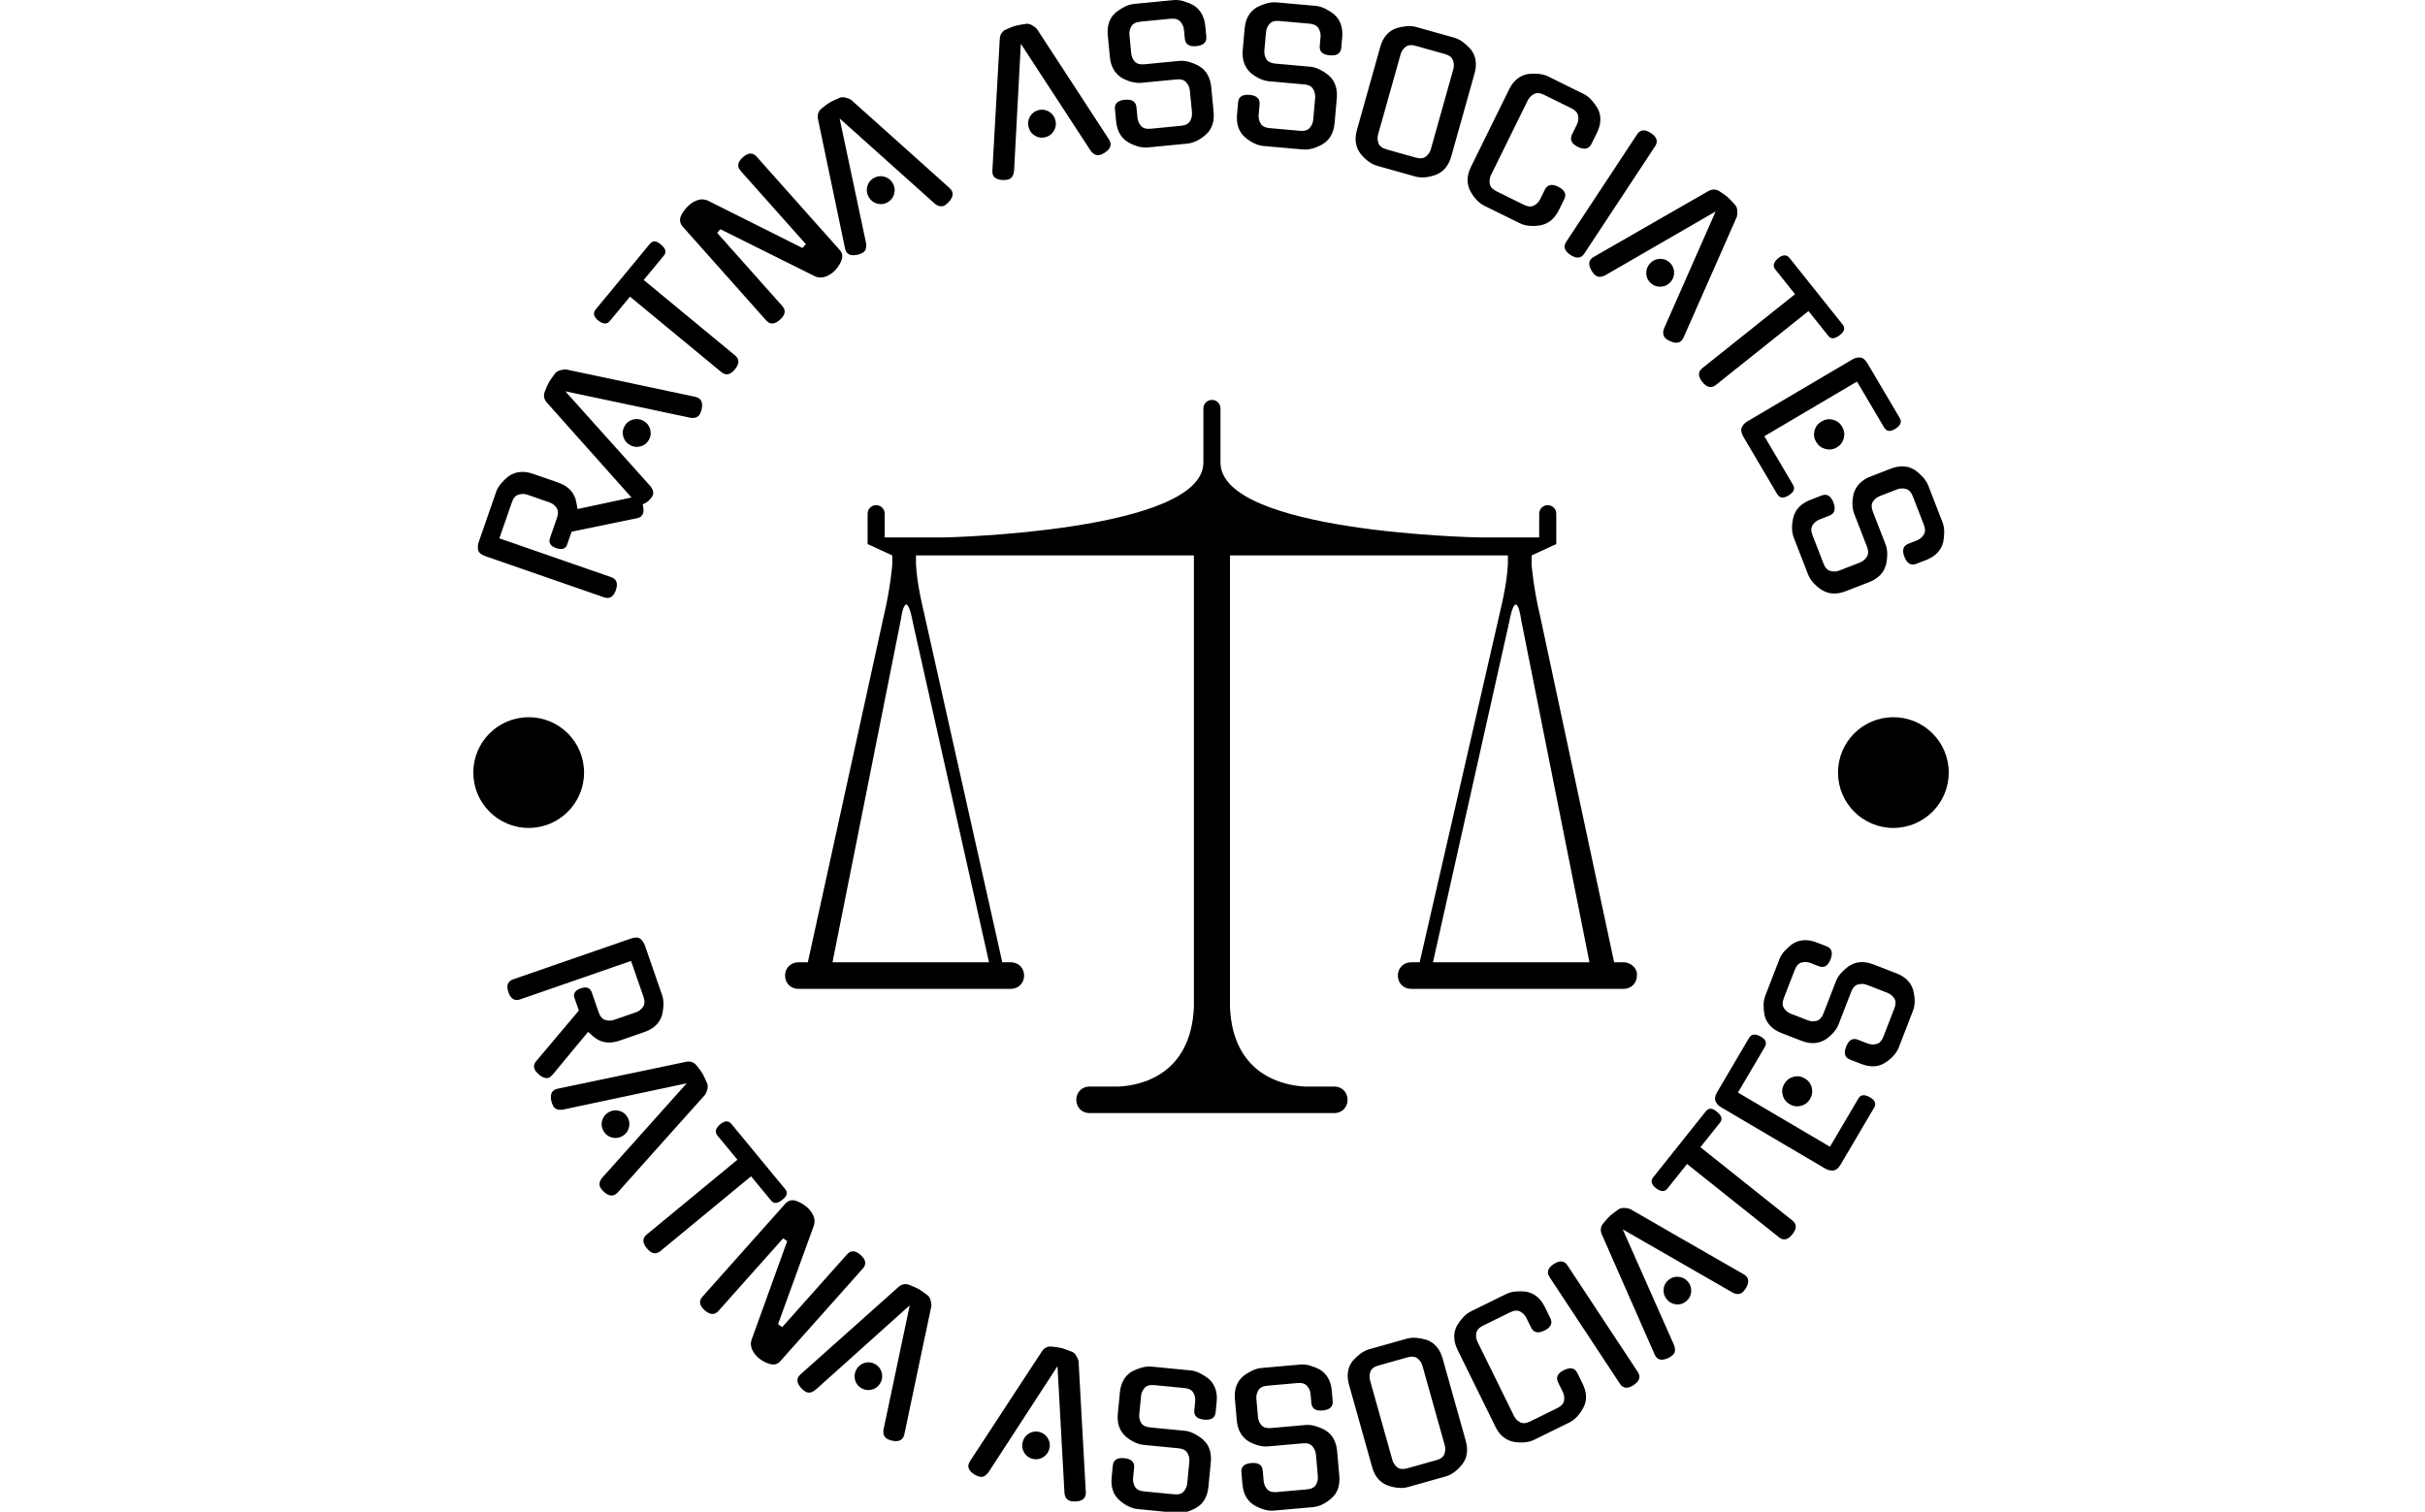
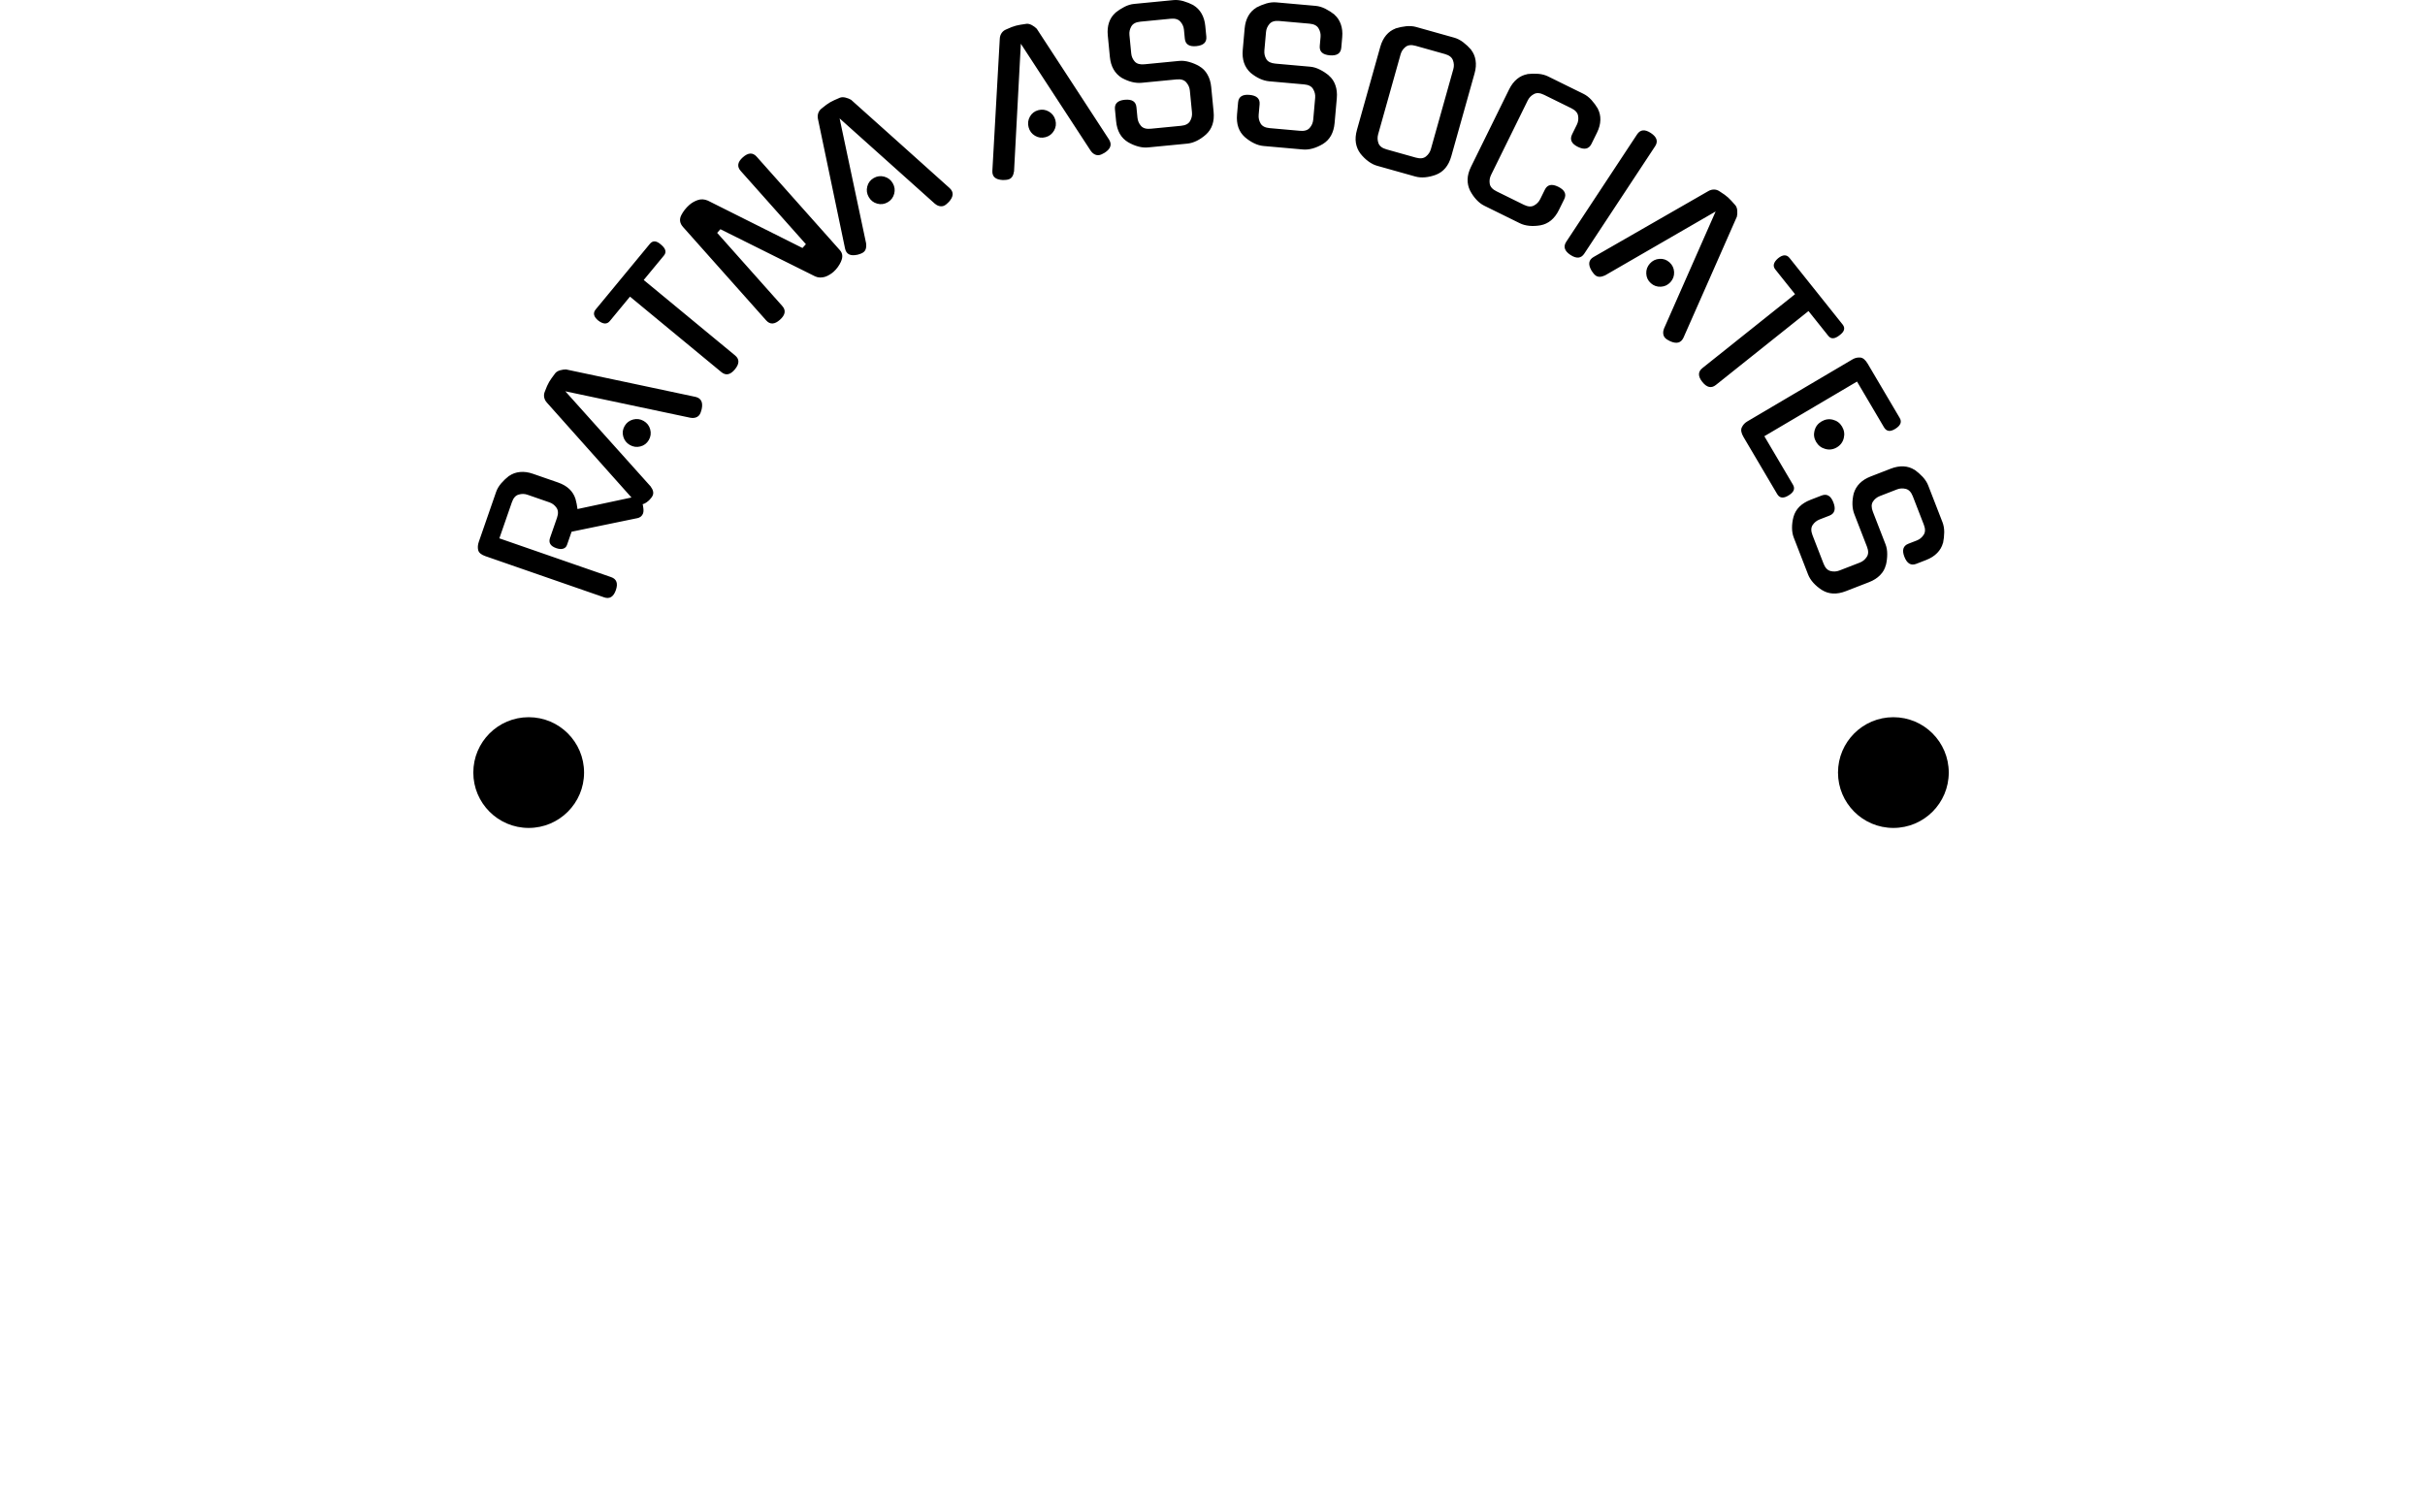
<svg xmlns="http://www.w3.org/2000/svg" version="1.1" width="2000" height="1247" viewBox="0 0 2000 1247">
  <g transform="matrix(1,0,0,1,-1.212,0.505)">
    <svg viewBox="0 0 396 247" data-background-color="#ffffff" preserveAspectRatio="xMidYMid meet" height="1247" width="2000">
      <g id="tight-bounds" transform="matrix(1,0,0,1,0.24,-0.1)">
        <svg viewBox="0 0 395.52 247.2" height="247.2" width="395.52">
          <g>
            <svg viewBox="0 0 395.52 247.2" height="247.2" width="395.52">
              <g>
                <svg viewBox="0 0 395.52 247.2" height="247.2" width="395.52">
                  <g>
                    <svg viewBox="0 0 395.52 247.2" height="247.2" width="395.52">
                      <g>
                        <svg viewBox="0 0 395.52 247.2" height="247.2" width="395.52">
                          <g>
                            <svg viewBox="0 0 395.52 247.2" height="247.2" width="395.52">
                              <g transform="matrix(1,0,0,1,128.175,65.334)">
                                <svg viewBox="0 0 139.17 116.531" height="116.531" width="139.17">
                                  <g>
                                    <svg version="1.1" x="0" y="0" viewBox="5.1 12.4 89.81 75.2" enable-background="new 0 0 100 100" xml:space="preserve" height="116.531" width="139.17" class="icon-n$-0" data-fill-palette-color="accent" id="n$-0">
-                                       <path d="M93.5 71.7h-1l-7.8-36.5c-0.7-2.9-0.9-5.4-0.9-5.4v-1l2.6-1.2v-3.2h0c0-0.5-0.4-0.9-0.9-0.9-0.5 0-0.9 0.4-0.9 0.9h0v2.5c0 0-2.1 0-6.4 0 0 0-27.2-0.5-27.2-7.9l0-5.7c0 0 0 0 0 0 0-0.5-0.4-0.9-0.9-0.9 0 0 0 0 0 0s0 0 0 0c-0.5 0-0.9 0.4-0.9 0.9 0 0 0 0 0 0l0 5.7c0 7.3-27.2 7.9-27.2 7.9-4.3 0-6.4 0-6.4 0v-2.5h0c0-0.5-0.4-0.9-0.9-0.9-0.5 0-0.9 0.4-0.9 0.9h0v3.2l2.6 1.2v1c0 0-0.2 2.5-0.9 5.4L7.5 71.7h-1c-0.8 0-1.4 0.6-1.4 1.4 0 0.8 0.6 1.4 1.4 1.4h22.4c0.8 0 1.4-0.6 1.4-1.4 0-0.8-0.6-1.4-1.4-1.4H28l-8.4-37.5c-0.7-3-0.7-4.6-0.7-4.6v-0.8h29.3v47.6h0c-0.3 7.3-5.8 8.3-7.9 8.4h-3.1 0c-0.8 0-1.4 0.6-1.4 1.4 0 0.8 0.6 1.4 1.4 1.4h0 25.8 0c0.8 0 1.4-0.6 1.4-1.4 0-0.8-0.6-1.4-1.4-1.4h0-3.1c-2.1-0.1-7.6-1.1-7.9-8.4h0V28.8h29.3v0.8c0 0 0 1.6-0.7 4.6L72 71.7h-0.9c-0.8 0-1.4 0.6-1.4 1.4 0 0.8 0.6 1.4 1.4 1.4h22.4c0.8 0 1.4-0.6 1.4-1.4C95 72.4 94.3 71.7 93.5 71.7zM26.6 71.7H10.1l7.2-36.1c0 0 0.5-3.9 1.3 0.4L26.6 71.7zM73.4 71.7L81.4 36c0.8-4.3 1.3-0.4 1.3-0.4l7.2 36.1H73.4z" fill="#000000" data-fill-palette-color="accent" />
-                                     </svg>
+                                       </svg>
                                  </g>
                                </svg>
                              </g>
-                               <path d="M87.49 173.415L94.485 165.107 93.743 162.967C93.634 162.651 93.675 162.361 93.866 162.097 94.051 161.835 94.358 161.63 94.788 161.481V161.481C95.728 161.155 96.333 161.381 96.602 162.157V162.157L97.73 165.414C97.966 166.096 98.328 166.508 98.816 166.65 99.305 166.798 99.781 166.793 100.241 166.633V166.633L103.83 165.39C104.291 165.231 104.668 164.941 104.96 164.521 105.256 164.108 105.285 163.561 105.049 162.879V162.879L103.016 157.009 84.884 163.289C83.994 163.598 83.359 163.206 82.981 162.114V162.114C82.603 161.022 82.859 160.321 83.749 160.013V160.013L103.017 153.339C103.686 153.107 104.19 153.123 104.529 153.388 104.87 153.658 105.124 154.034 105.29 154.513V154.513L108.091 162.599C108.259 163.085 108.332 163.622 108.31 164.21 108.287 164.797 108.201 165.386 108.051 165.975V165.975L108.042 165.946C107.856 166.555 107.525 167.087 107.046 167.542 106.574 167.996 105.966 168.351 105.221 168.609V168.609L101.168 170.013C99.666 170.534 98.368 170.421 97.276 169.675V169.675C97.061 169.524 96.847 169.354 96.633 169.166 96.428 168.983 96.217 168.791 95.999 168.591V168.591L90.202 175.583C90.134 175.67 90.033 175.768 89.902 175.878 89.776 175.985 89.666 176.055 89.571 176.088V176.088C89.123 176.243 88.588 176.075 87.965 175.583V175.583L87.994 175.574C87.586 175.234 87.331 174.916 87.228 174.619V174.619C87.082 174.196 87.175 173.782 87.508 173.377V173.377ZM98.234 192.502L112.105 176.998 91.766 181.322 91.792 181.307C91.477 181.35 91.189 181.332 90.927 181.252 90.667 181.163 90.463 180.991 90.316 180.737V180.737C90.236 180.598 90.17 180.458 90.12 180.318 90.069 180.177 90.023 180.03 89.981 179.877V179.877L89.996 179.903C89.74 178.755 90.076 178.082 91.004 177.884V177.884L112.017 173.484C112.335 173.408 112.649 173.423 112.958 173.53 113.266 173.637 113.522 173.825 113.724 174.094V174.094C113.943 174.353 114.143 174.611 114.323 174.87 114.509 175.125 114.646 175.327 114.733 175.478V175.478C114.82 175.628 114.928 175.848 115.056 176.136 115.19 176.421 115.323 176.718 115.456 177.028V177.028C115.558 177.285 115.567 177.592 115.481 177.951 115.395 178.309 115.275 178.61 115.123 178.853V178.853C112.755 181.496 110.368 184.162 107.964 186.849 105.569 189.539 103.187 192.206 100.819 194.849V194.849C100.176 195.538 99.425 195.494 98.567 194.717V194.717C98.455 194.604 98.356 194.5 98.269 194.403 98.182 194.307 98.099 194.189 98.019 194.05V194.05C97.881 193.813 97.834 193.551 97.876 193.264 97.928 192.98 98.056 192.721 98.26 192.487V192.487ZM101.604 185.62V185.62C101.06 185.935 100.487 186.012 99.885 185.851 99.283 185.69 98.824 185.338 98.51 184.794V184.794C98.195 184.251 98.122 183.684 98.289 183.093 98.454 182.496 98.807 182.041 99.351 181.726V181.726C99.894 181.412 100.466 181.332 101.065 181.487 101.661 181.636 102.116 181.983 102.43 182.526V182.526C102.745 183.07 102.821 183.643 102.661 184.245 102.5 184.848 102.148 185.306 101.604 185.62ZM122.622 192.191L107.795 204.419C107.074 205.014 106.339 204.858 105.591 203.951V203.951C104.851 203.055 104.842 202.309 105.563 201.714V201.714L120.39 189.485 117.119 185.519C116.669 184.973 116.815 184.368 117.557 183.704V183.704C118.314 183.079 118.931 183.055 119.407 183.632V183.632L128.187 194.277C128.659 194.849 128.503 195.432 127.72 196.026V196.026C126.952 196.659 126.345 196.705 125.899 196.164V196.164ZM127.707 216.836L138.291 204.954C138.918 204.251 139.662 204.283 140.525 205.052V205.052C141.388 205.821 141.506 206.557 140.88 207.26V207.26L127.377 222.419C126.919 222.933 126.314 223.065 125.562 222.815V222.815L125.584 222.835C125.261 222.726 124.94 222.584 124.623 222.408 124.31 222.237 124.029 222.04 123.779 221.818V221.818C123.59 221.649 123.408 221.452 123.234 221.225 123.061 221.008 122.92 220.78 122.811 220.54 122.698 220.296 122.626 220.035 122.596 219.757 122.566 219.48 122.599 219.201 122.696 218.921V218.921L128.521 202.786 127.862 202.32 117.292 214.187C116.665 214.891 115.913 214.851 115.035 214.069V214.069C114.172 213.301 114.054 212.565 114.68 211.861V211.861L128.163 196.724C128.701 196.121 129.325 195.952 130.036 196.219V196.219C130.684 196.456 131.279 196.816 131.823 197.301V197.301C132.202 197.638 132.518 198.058 132.769 198.559 133.02 199.06 133.059 199.614 132.886 200.22V200.22L127.026 216.35ZM144.245 233.626L148.54 213.271 133.064 227.159 133.079 227.133C132.828 227.327 132.569 227.455 132.302 227.517 132.032 227.569 131.77 227.522 131.516 227.375V227.375C131.377 227.294 131.251 227.206 131.137 227.109 131.023 227.012 130.909 226.908 130.797 226.797V226.797L130.823 226.812C130.028 225.943 129.984 225.192 130.69 224.559V224.559L146.711 210.269C146.949 210.044 147.229 209.901 147.55 209.839 147.871 209.778 148.186 209.814 148.495 209.946V209.946C148.814 210.062 149.117 210.186 149.402 210.32 149.69 210.449 149.91 210.556 150.06 210.643V210.643C150.21 210.73 150.413 210.867 150.668 211.053 150.927 211.233 151.19 211.424 151.459 211.626V211.626C151.676 211.798 151.837 212.061 151.941 212.414 152.045 212.768 152.092 213.088 152.08 213.374V213.374C151.346 216.846 150.606 220.347 149.862 223.875 149.126 227.401 148.391 230.9 147.656 234.372V234.372C147.442 235.29 146.769 235.626 145.638 235.381V235.381C145.485 235.338 145.346 235.297 145.223 235.257 145.1 235.216 144.969 235.156 144.83 235.076V235.076C144.593 234.939 144.421 234.735 144.315 234.465 144.218 234.193 144.199 233.904 144.26 233.6V233.6ZM143.736 225.981V225.981C143.421 226.524 142.963 226.877 142.36 227.037 141.758 227.198 141.185 227.122 140.641 226.807V226.807C140.098 226.493 139.751 226.038 139.602 225.442 139.447 224.843 139.527 224.272 139.841 223.728V223.728C140.155 223.185 140.611 222.831 141.207 222.666 141.798 222.499 142.365 222.572 142.909 222.887V222.887C143.453 223.201 143.805 223.659 143.966 224.262 144.127 224.864 144.05 225.437 143.735 225.981ZM173.819 243.989L172.678 223.217 161.342 240.649 161.35 240.62C161.157 240.873 160.94 241.063 160.698 241.192 160.452 241.313 160.186 241.335 159.902 241.259V241.259C159.748 241.218 159.603 241.165 159.468 241.101 159.332 241.038 159.196 240.967 159.058 240.888V240.888L159.087 240.896C158.094 240.264 157.857 239.55 158.374 238.755V238.755L170.132 220.793C170.303 220.514 170.536 220.303 170.83 220.16 171.124 220.018 171.438 219.97 171.771 220.018V220.018C172.109 220.046 172.433 220.088 172.743 220.143 173.055 220.192 173.295 220.239 173.463 220.284V220.284C173.631 220.329 173.862 220.408 174.156 220.522 174.453 220.629 174.757 220.745 175.069 220.87V220.87C175.324 220.979 175.547 221.191 175.739 221.506 175.932 221.82 176.06 222.117 176.123 222.397V222.397C176.316 225.94 176.511 229.513 176.709 233.113 176.915 236.709 177.115 240.279 177.307 243.823V243.823C177.338 244.765 176.776 245.264 175.62 245.321V245.321C175.461 245.32 175.317 245.316 175.187 245.309 175.058 245.302 174.915 245.278 174.761 245.237V245.237C174.496 245.166 174.277 245.014 174.105 244.781 173.94 244.543 173.847 244.269 173.827 243.96V243.96ZM171.34 236.738V236.738C171.178 237.345 170.827 237.804 170.287 238.116 169.747 238.428 169.174 238.503 168.567 238.34V238.34C167.961 238.178 167.508 237.829 167.209 237.292 166.904 236.754 166.832 236.182 166.994 235.575V235.575C167.157 234.968 167.505 234.508 168.038 234.195 168.565 233.879 169.132 233.803 169.738 233.965V233.965C170.345 234.128 170.804 234.479 171.116 235.019 171.428 235.558 171.503 236.132 171.34 236.738ZM187.813 233.22L193.468 233.768C193.974 233.817 194.488 233.977 195.012 234.25 195.537 234.515 196.038 234.849 196.516 235.251V235.251L196.486 235.248C196.957 235.65 197.3 236.166 197.514 236.797 197.728 237.429 197.797 238.134 197.721 238.912V238.912L197.333 242.921C197.18 244.504 196.54 245.633 195.414 246.309V246.309C194.866 246.632 194.316 246.87 193.764 247.025 193.205 247.179 192.673 247.231 192.168 247.182V247.182L185.785 246.564C185.273 246.514 184.758 246.36 184.239 246.102 183.727 245.844 183.233 245.504 182.757 245.082V245.082C181.782 244.202 181.371 242.971 181.525 241.389V241.389L181.712 239.454C181.801 238.536 182.421 238.133 183.571 238.245V238.245C184.741 238.358 185.282 238.874 185.193 239.791V239.791L185.028 241.497C184.979 242.002 185.081 242.475 185.333 242.916 185.586 243.35 186.075 243.602 186.8 243.672V243.672L191.717 244.149C192.442 244.219 192.97 244.065 193.302 243.688 193.635 243.304 193.825 242.86 193.874 242.354V242.354L194.218 238.814C194.265 238.322 194.163 237.852 193.911 237.405 193.659 236.957 193.171 236.699 192.446 236.628V236.628L186.801 236.081C185.784 235.983 184.773 235.509 183.768 234.66V234.66C182.796 233.74 182.385 232.509 182.535 230.966V230.966L182.872 227.486C182.948 226.701 183.151 226.026 183.481 225.461 183.812 224.889 184.248 224.441 184.789 224.118V224.118L184.759 224.115C185.304 223.832 185.859 223.611 186.425 223.451 186.99 223.291 187.529 223.236 188.041 223.285V223.285L194.424 223.904C194.93 223.953 195.445 224.11 195.969 224.376 196.494 224.641 196.996 224.965 197.476 225.347V225.347L197.446 225.344C197.915 225.766 198.257 226.289 198.472 226.914 198.687 227.532 198.756 228.233 198.68 229.018V229.018L198.513 230.743C198.424 231.661 197.795 232.063 196.624 231.949V231.949C195.474 231.838 194.943 231.323 195.032 230.406V230.406L195.175 228.94C195.222 228.454 195.119 227.991 194.866 227.551 194.614 227.11 194.125 226.855 193.4 226.785V226.785L188.483 226.308C187.758 226.238 187.23 226.395 186.897 226.778 186.565 227.162 186.375 227.597 186.328 228.082V228.082L186.038 231.074C185.989 231.58 186.091 232.046 186.345 232.473 186.599 232.901 187.088 233.149 187.813 233.22ZM207.571 233.321L213.231 232.819C213.736 232.774 214.272 232.838 214.837 233.009 215.401 233.173 215.955 233.409 216.499 233.717V233.717L216.469 233.719C217.006 234.027 217.438 234.472 217.764 235.053 218.091 235.634 218.289 236.314 218.358 237.093V237.093L218.713 241.105C218.854 242.689 218.433 243.917 217.45 244.788V244.788C216.971 245.206 216.474 245.542 215.96 245.796 215.44 246.05 214.926 246.199 214.421 246.244V246.244L208.033 246.81C207.52 246.856 206.985 246.799 206.428 246.641 205.878 246.482 205.33 246.238 204.784 245.911V245.911C203.664 245.226 203.033 244.091 202.893 242.508V242.508L202.721 240.571C202.64 239.653 203.175 239.143 204.326 239.041V239.041C205.497 238.937 206.123 239.344 206.205 240.263V240.263L206.356 241.969C206.401 242.475 206.588 242.921 206.917 243.308 207.246 243.688 207.773 243.846 208.498 243.781V243.781L213.419 243.345C214.145 243.281 214.636 243.033 214.892 242.601 215.149 242.162 215.254 241.69 215.209 241.185V241.185L214.895 237.641C214.852 237.149 214.665 236.706 214.335 236.313 214.005 235.919 213.477 235.755 212.752 235.819V235.819L207.103 236.32C206.085 236.41 205.004 236.131 203.86 235.481V235.481C202.736 234.756 202.105 233.621 201.968 232.077V232.077L201.66 228.594C201.59 227.809 201.665 227.108 201.886 226.491 202.106 225.868 202.452 225.348 202.924 224.931V224.931L202.894 224.933C203.377 224.555 203.882 224.235 204.409 223.974 204.936 223.713 205.455 223.56 205.968 223.514V223.514L212.356 222.948C212.861 222.903 213.396 222.963 213.961 223.127 214.525 223.292 215.079 223.518 215.62 223.805V223.805L215.591 223.808C216.129 224.136 216.562 224.587 216.888 225.162 217.213 225.73 217.41 226.406 217.48 227.192V227.192L217.633 228.918C217.714 229.837 217.169 230.348 215.998 230.451V230.451C214.847 230.553 214.231 230.145 214.149 229.227V229.227L214.019 227.76C213.976 227.274 213.79 226.838 213.461 226.451 213.131 226.065 212.604 225.903 211.879 225.968V225.968L206.958 226.404C206.233 226.468 205.742 226.72 205.486 227.158 205.23 227.597 205.123 228.059 205.166 228.545V228.545L205.432 231.539C205.476 232.045 205.663 232.484 205.991 232.857 206.319 233.231 206.846 233.385 207.571 233.321ZM223.597 220.448L229.771 218.715C230.26 218.577 230.797 218.538 231.382 218.595 231.968 218.653 232.553 218.773 233.138 218.956V218.956L233.109 218.964C233.699 219.187 234.207 219.551 234.634 220.056 235.058 220.554 235.377 221.183 235.59 221.941V221.941L239.365 235.39C239.795 236.921 239.607 238.205 238.803 239.243V239.243C238.408 239.742 237.982 240.163 237.524 240.507 237.059 240.853 236.582 241.094 236.093 241.231V241.231L229.919 242.965C229.423 243.104 228.89 243.146 228.32 243.091 227.743 243.038 227.156 242.901 226.56 242.68V242.68C225.967 242.444 225.459 242.083 225.039 241.598 224.62 241.119 224.298 240.48 224.074 239.683V239.683L220.299 226.234C220.086 225.475 220.031 224.773 220.134 224.126 220.235 223.473 220.479 222.898 220.867 222.401V222.401L220.848 222.406C221.246 221.947 221.68 221.541 222.15 221.187 222.619 220.833 223.102 220.587 223.597 220.448ZM229.818 239.902L234.575 238.567C235.276 238.37 235.713 238.036 235.885 237.564 236.056 237.086 236.073 236.602 235.936 236.113V236.113L232.293 223.138C232.161 222.668 231.898 222.274 231.503 221.954 231.108 221.635 230.56 221.574 229.859 221.771V221.771L225.103 223.106C224.402 223.303 223.966 223.64 223.795 224.118 223.624 224.597 223.604 225.07 223.736 225.54V225.54L227.379 238.516C227.516 239.004 227.782 239.408 228.177 239.728 228.57 240.041 229.117 240.099 229.818 239.902ZM257.598 224.323L258.456 226.067C259.158 227.494 259.208 228.791 258.606 229.958V229.958C258.31 230.521 257.967 231.013 257.579 231.435 257.185 231.86 256.76 232.184 256.305 232.408V232.408L250.551 235.24C250.089 235.467 249.573 235.605 249.002 235.656 248.425 235.709 247.823 235.681 247.197 235.572V235.572C246.57 235.449 246.006 235.187 245.503 234.786 245.004 234.392 244.571 233.823 244.205 233.08V233.08L238.038 220.547C237.69 219.839 237.508 219.158 237.491 218.504 237.471 217.844 237.607 217.234 237.897 216.674V216.674L237.879 216.683C238.187 216.159 238.54 215.68 238.937 215.246 239.334 214.813 239.763 214.482 240.225 214.255V214.255L245.979 211.424C246.435 211.2 246.955 211.063 247.541 211.013 248.127 210.962 248.724 210.974 249.333 211.046V211.046L249.306 211.06C249.927 211.171 250.493 211.436 251.004 211.855 251.513 212.267 251.941 212.827 252.289 213.534V213.534L253.182 215.35C253.598 216.196 253.279 216.878 252.224 217.397V217.397C251.187 217.907 250.46 217.74 250.045 216.895V216.895L249.266 215.312C249.051 214.875 248.72 214.535 248.273 214.293 247.826 214.051 247.277 214.091 246.623 214.412V214.412L242.191 216.594C241.537 216.915 241.17 217.326 241.089 217.828 241.009 218.329 241.076 218.799 241.291 219.236V219.236L247.242 231.329C247.466 231.784 247.801 232.133 248.248 232.375 248.691 232.611 249.24 232.568 249.893 232.247V232.247L254.326 230.065C254.979 229.744 255.347 229.336 255.431 228.84 255.512 228.339 255.441 227.86 255.216 227.405V227.405L254.46 225.867C254.053 225.04 254.368 224.371 255.405 223.861V223.861C256.46 223.342 257.191 223.496 257.598 224.323ZM255.987 206.744L267.476 224.158C267.994 224.944 267.763 225.661 266.782 226.308V226.308C265.817 226.945 265.075 226.87 264.557 226.083V226.083L253.068 208.67C252.549 207.883 252.772 207.172 253.737 206.536V206.536C254.718 205.888 255.468 205.958 255.987 206.744ZM283.049 211.234L265.017 200.86 273.444 219.87 273.424 219.848C273.531 220.147 273.572 220.433 273.548 220.706 273.515 220.978 273.389 221.213 273.17 221.409V221.409C273.051 221.517 272.928 221.609 272.801 221.688 272.674 221.766 272.539 221.842 272.398 221.915V221.915L272.421 221.895C271.349 222.382 270.622 222.192 270.237 221.324V221.324L261.596 201.672C261.456 201.376 261.406 201.066 261.447 200.742 261.488 200.417 261.619 200.129 261.841 199.876V199.876C262.049 199.608 262.261 199.359 262.477 199.129 262.688 198.894 262.858 198.719 262.987 198.603V198.603C263.116 198.487 263.309 198.336 263.564 198.151 263.816 197.961 264.079 197.769 264.354 197.575V197.575C264.585 197.422 264.884 197.351 265.253 197.361 265.621 197.371 265.94 197.426 266.209 197.525V197.525C269.284 199.297 272.384 201.082 275.51 202.88 278.636 204.668 281.737 206.448 284.812 208.22V208.22C285.619 208.708 285.731 209.452 285.148 210.452V210.452C285.06 210.584 284.978 210.703 284.902 210.808 284.825 210.912 284.727 211.018 284.608 211.126V211.126C284.405 211.309 284.158 211.409 283.869 211.427 283.58 211.435 283.3 211.364 283.028 211.212V211.212ZM275.62 209.357V209.357C276.04 209.824 276.233 210.368 276.2 210.991 276.167 211.614 275.917 212.135 275.45 212.555V212.555C274.983 212.975 274.443 213.163 273.831 213.121 273.213 213.084 272.694 212.832 272.274 212.365V212.365C271.855 211.898 271.659 211.355 271.687 210.737 271.71 210.123 271.955 209.607 272.422 209.187V209.187C272.889 208.767 273.434 208.573 274.056 208.607 274.679 208.64 275.2 208.89 275.62 209.357ZM277.708 187.436L292.736 199.417C293.468 200 293.467 200.751 292.734 201.67V201.67C292.009 202.579 291.281 202.742 290.55 202.159V202.159L275.522 190.179 272.318 194.198C271.876 194.752 271.254 194.734 270.451 194.145V194.145C269.683 193.533 269.532 192.934 269.999 192.349V192.349L278.6 181.56C279.062 180.98 279.665 181.012 280.407 181.656V181.656C281.186 182.276 281.356 182.861 280.919 183.409V183.409ZM306.077 180.988L300.616 190.262C300.246 190.889 299.836 191.217 299.385 191.246 298.933 191.275 298.515 191.176 298.129 190.949V190.949L281.042 180.885C280.651 180.655 280.364 180.339 280.182 179.937 280 179.535 280.094 179.02 280.464 178.393V178.393L285.655 169.577C286.025 168.95 286.643 168.868 287.509 169.332V169.332C288.387 169.803 288.621 170.386 288.211 171.083V171.083L283.838 178.508 298.87 187.361 303.513 179.478C303.882 178.851 304.487 178.772 305.326 179.243V179.243C306.227 179.728 306.477 180.309 306.077 180.988ZM294.759 176.195V176.195C295.352 176.544 295.731 177.046 295.895 177.702 296.054 178.353 295.959 178.976 295.61 179.568V179.568C295.271 180.144 294.781 180.515 294.141 180.68 293.492 180.848 292.871 180.758 292.278 180.409V180.409C291.691 180.063 291.313 179.565 291.145 178.916 290.979 178.276 291.066 177.668 291.405 177.092V177.092C291.754 176.499 292.252 176.114 292.899 175.937 293.552 175.763 294.172 175.849 294.759 176.195ZM297.81 165.578L299.862 160.28C300.045 159.807 300.339 159.355 300.742 158.923 301.139 158.49 301.596 158.097 302.112 157.745V157.745L302.101 157.773C302.614 157.428 303.204 157.237 303.87 157.201 304.535 157.165 305.233 157.289 305.962 157.571V157.571L309.718 159.026C311.2 159.6 312.116 160.52 312.463 161.787V161.787C312.626 162.401 312.708 162.995 312.708 163.568 312.706 164.148 312.613 164.674 312.43 165.148V165.148L310.114 171.128C309.928 171.608 309.641 172.062 309.252 172.492 308.866 172.916 308.406 173.3 307.871 173.644V173.644C306.761 174.346 305.465 174.41 303.982 173.836V173.836L302.169 173.134C301.31 172.801 301.089 172.096 301.506 171.018V171.018C301.931 169.922 302.573 169.54 303.432 169.873V169.873L305.03 170.492C305.504 170.675 305.986 170.704 306.479 170.58 306.965 170.453 307.34 170.05 307.603 169.371V169.371L309.387 164.764C309.65 164.085 309.644 163.535 309.37 163.114 309.09 162.69 308.713 162.387 308.24 162.203V162.203L304.923 160.919C304.462 160.74 303.982 160.712 303.484 160.834 302.985 160.956 302.604 161.357 302.341 162.036V162.036L300.293 167.325C299.924 168.278 299.195 169.124 298.106 169.863V169.863C296.959 170.55 295.663 170.614 294.218 170.054V170.054L290.957 168.791C290.221 168.507 289.626 168.129 289.171 167.659 288.709 167.187 288.395 166.646 288.23 166.038V166.038L288.219 166.066C288.093 165.465 288.03 164.871 288.028 164.283 288.027 163.695 288.119 163.161 288.305 162.682V162.682L290.621 156.701C290.804 156.228 291.094 155.774 291.491 155.341 291.888 154.907 292.336 154.511 292.833 154.152V154.152L292.822 154.18C293.354 153.842 293.95 153.653 294.61 153.615 295.263 153.574 295.957 153.696 296.692 153.981V153.981L298.309 154.607C299.168 154.94 299.386 155.655 298.961 156.751V156.751C298.544 157.829 297.906 158.201 297.046 157.868V157.868L295.672 157.336C295.218 157.16 294.744 157.134 294.252 157.259 293.759 157.383 293.382 157.785 293.119 158.464V158.464L291.335 163.071C291.072 163.75 291.08 164.301 291.36 164.725 291.64 165.148 292.008 165.448 292.462 165.624V165.624L295.266 166.71C295.739 166.893 296.216 166.92 296.696 166.791 297.176 166.662 297.547 166.258 297.81 165.579Z" fill="#000000" data-fill-palette-color="primary" />
                              <path d="M104.015 84.665L93.299 86.876 92.55 89.034C92.44 89.35 92.227 89.555 91.912 89.651 91.598 89.74 91.226 89.71 90.797 89.561V89.561C89.844 89.23 89.505 88.67 89.778 87.882V87.882L90.915 84.606C91.154 83.918 91.125 83.367 90.83 82.954 90.538 82.534 90.158 82.243 89.691 82.081V82.081L86.084 80.83C85.617 80.668 85.139 80.661 84.649 80.809 84.155 80.949 83.789 81.363 83.55 82.05V82.05L81.5 87.958 99.761 94.294C100.657 94.605 100.914 95.313 100.531 96.417V96.417C100.15 97.515 99.511 97.909 98.615 97.598V97.598L79.208 90.864C78.539 90.632 78.15 90.306 78.041 89.886 77.941 89.463 77.975 89.008 78.144 88.522V88.522L80.972 80.371C81.138 79.891 81.413 79.425 81.797 78.971 82.187 78.519 82.624 78.105 83.108 77.729V77.729L83.099 77.757C83.621 77.394 84.21 77.182 84.868 77.12 85.535 77.054 86.24 77.15 86.985 77.409V77.409L91.074 78.828C92.583 79.351 93.537 80.248 93.938 81.519V81.519C94.011 81.777 94.074 82.043 94.128 82.316 94.179 82.596 94.225 82.88 94.266 83.17V83.17L103.213 81.258C103.328 81.234 103.47 81.22 103.642 81.216 103.807 81.209 103.936 81.223 104.031 81.255V81.255C104.479 81.411 104.798 81.879 104.987 82.658V82.658L104.958 82.648C105.074 83.17 105.081 83.578 104.978 83.875V83.875C104.829 84.304 104.495 84.574 103.976 84.684V84.684ZM112.775 68.27L92.277 63.933 106.255 79.524 106.229 79.509C106.423 79.76 106.552 80.024 106.615 80.3 106.673 80.573 106.629 80.837 106.481 81.091V81.091C106.401 81.23 106.31 81.355 106.207 81.465 106.107 81.585 106.001 81.701 105.889 81.814V81.814L105.904 81.788C105.032 82.587 104.278 82.629 103.643 81.913V81.913L89.255 65.771C89.033 65.527 88.889 65.243 88.822 64.919 88.761 64.598 88.797 64.282 88.93 63.973V63.973C89.045 63.654 89.167 63.35 89.296 63.062 89.434 62.771 89.546 62.551 89.633 62.4V62.4C89.723 62.244 89.859 62.037 90.039 61.779 90.229 61.518 90.425 61.253 90.627 60.984V60.984C90.799 60.768 91.062 60.607 91.415 60.503 91.775 60.403 92.1 60.355 92.39 60.361V60.361C95.888 61.106 99.412 61.852 102.964 62.597 106.516 63.343 110.039 64.091 113.534 64.842V64.842C114.461 65.055 114.799 65.729 114.55 66.866V66.866C114.504 67.025 114.461 67.166 114.421 67.289 114.386 67.416 114.328 67.549 114.248 67.687V67.687C114.111 67.924 113.904 68.094 113.628 68.197 113.347 68.296 113.054 68.316 112.749 68.255V68.255ZM105.08 68.78V68.78C105.629 69.098 105.984 69.558 106.144 70.161 106.307 70.772 106.231 71.35 105.916 71.893V71.893C105.598 72.442 105.137 72.792 104.532 72.944 103.933 73.098 103.358 73.017 102.809 72.698V72.698C102.266 72.384 101.91 71.926 101.74 71.326 101.57 70.726 101.645 70.151 101.963 69.602V69.602C102.278 69.059 102.741 68.706 103.352 68.543 103.961 68.386 104.537 68.465 105.08 68.78ZM105.084 45.746L120.011 58.074C120.743 58.678 120.732 59.436 119.979 60.347V60.347C119.235 61.249 118.497 61.397 117.765 60.793V60.793L102.838 48.466 99.539 52.461C99.084 53.012 98.458 52.984 97.659 52.377V52.377C96.897 51.747 96.756 51.141 97.237 50.559V50.559L106.087 39.843C106.563 39.266 107.17 39.308 107.907 39.968V39.968C108.679 40.606 108.84 41.198 108.389 41.744V41.744ZM131.579 39.898L120.92 27.922C120.29 27.213 120.409 26.472 121.277 25.7V25.7C122.15 24.922 122.902 24.888 123.533 25.597V25.597L137.129 40.874C137.586 41.388 137.645 42.007 137.305 42.73V42.73L137.327 42.71C137.186 43.023 137.01 43.328 136.799 43.623 136.587 43.918 136.355 44.179 136.1 44.406V44.406C135.91 44.575 135.693 44.732 135.448 44.879 135.212 45.026 134.967 45.142 134.711 45.226 134.451 45.306 134.181 45.344 133.902 45.342 133.623 45.34 133.348 45.277 133.076 45.152V45.152L117.612 37.452 117.08 38.046 127.719 50C128.349 50.709 128.22 51.458 127.332 52.249V52.249C126.464 53.022 125.714 53.054 125.084 52.345V52.345L111.508 37.09C110.97 36.486 110.873 35.844 111.215 35.164V35.164C111.536 34.539 111.968 33.984 112.512 33.5V33.5C112.896 33.158 113.351 32.891 113.878 32.7 114.41 32.504 114.969 32.529 115.556 32.776V32.776L131.018 40.518ZM152.69 33.326L137.084 19.347 141.428 39.831 141.413 39.805C141.456 40.119 141.436 40.412 141.353 40.684 141.268 40.949 141.097 41.155 140.843 41.302V41.302C140.704 41.383 140.563 41.445 140.419 41.49 140.272 41.543 140.123 41.591 139.97 41.633V41.633L139.996 41.618C138.841 41.876 138.166 41.537 137.972 40.6V40.6L133.547 19.434C133.476 19.112 133.493 18.794 133.597 18.479 133.704 18.171 133.892 17.915 134.161 17.714V17.714C134.421 17.495 134.678 17.292 134.933 17.106 135.197 16.923 135.405 16.787 135.555 16.7V16.7C135.711 16.61 135.932 16.498 136.217 16.364 136.512 16.233 136.813 16.101 137.123 15.969V15.969C137.38 15.866 137.688 15.858 138.046 15.944 138.408 16.036 138.713 16.157 138.961 16.307V16.307C141.622 18.697 144.306 21.1 147.014 23.517 149.721 25.934 152.402 28.339 155.057 30.732V30.732C155.755 31.378 155.712 32.132 154.929 32.993V32.993C154.81 33.108 154.702 33.209 154.606 33.296 154.512 33.388 154.396 33.474 154.258 33.554V33.554C154.02 33.691 153.757 33.736 153.466 33.687 153.173 33.633 152.909 33.504 152.675 33.3V33.3ZM145.766 29.931V29.931C146.083 30.48 146.161 31.056 146 31.659 145.836 32.27 145.482 32.733 144.939 33.047V33.047C144.389 33.364 143.814 33.438 143.214 33.267 142.618 33.103 142.161 32.746 141.844 32.196V32.196C141.53 31.652 141.449 31.078 141.601 30.473 141.753 29.869 142.104 29.408 142.653 29.09V29.09C143.197 28.776 143.775 28.701 144.386 28.865 144.992 29.032 145.452 29.387 145.766 29.931ZM178.14 24.691L166.69 7.145 165.576 28.055 165.568 28.026C165.528 28.341 165.433 28.619 165.283 28.859 165.131 29.093 164.913 29.249 164.63 29.325V29.325C164.475 29.366 164.322 29.39 164.171 29.395 164.016 29.409 163.859 29.417 163.7 29.418V29.418L163.729 29.41C162.547 29.36 161.984 28.857 162.039 27.902V27.902L163.251 6.312C163.267 5.983 163.365 5.68 163.547 5.403 163.731 5.133 163.979 4.935 164.291 4.81V4.81C164.598 4.666 164.899 4.537 165.193 4.423 165.496 4.315 165.732 4.238 165.899 4.193V4.193C166.074 4.146 166.316 4.095 166.626 4.04 166.944 3.989 167.27 3.94 167.603 3.892V3.892C167.878 3.86 168.177 3.932 168.501 4.108 168.827 4.291 169.09 4.487 169.291 4.696V4.696C171.242 7.693 173.211 10.71 175.199 13.746 177.188 16.782 179.154 19.8 181.098 22.8V22.8C181.604 23.605 181.367 24.322 180.388 24.951V24.951C180.243 25.031 180.113 25.1 179.997 25.159 179.883 25.224 179.749 25.277 179.594 25.319V25.319C179.329 25.389 179.063 25.364 178.796 25.242 178.526 25.113 178.305 24.92 178.132 24.662V24.662ZM172.332 19.618V19.618C172.496 20.231 172.422 20.807 172.11 21.347 171.793 21.895 171.332 22.251 170.725 22.413V22.413C170.112 22.577 169.538 22.499 169.003 22.179 168.469 21.865 168.121 21.402 167.956 20.789V20.789C167.794 20.182 167.865 19.607 168.168 19.062 168.472 18.518 168.93 18.163 169.544 17.999V17.999C170.15 17.837 170.727 17.914 171.276 18.23 171.817 18.549 172.169 19.011 172.332 19.618ZM186.888 10.503L192.573 9.951C193.085 9.902 193.627 9.96 194.201 10.126 194.773 10.285 195.333 10.519 195.88 10.829V10.829L195.85 10.832C196.396 11.134 196.835 11.578 197.167 12.164 197.505 12.742 197.712 13.426 197.789 14.217V14.217L198.18 18.257C198.335 19.846 197.918 21.088 196.931 21.982V21.982C196.455 22.404 195.958 22.744 195.439 23.003 194.914 23.262 194.395 23.416 193.883 23.466V23.466L187.461 24.088C186.949 24.138 186.413 24.086 185.855 23.932 185.29 23.779 184.733 23.541 184.185 23.218V23.218C183.051 22.529 182.407 21.39 182.253 19.801V19.801L182.064 17.857C181.975 16.932 182.508 16.414 183.665 16.302V16.302C184.849 16.187 185.485 16.592 185.575 17.516V17.516L185.74 19.222C185.79 19.734 185.981 20.181 186.314 20.565 186.646 20.949 187.178 21.106 187.909 21.035V21.035L192.866 20.554C193.591 20.484 194.08 20.228 194.332 19.788 194.591 19.346 194.696 18.87 194.647 18.358V18.358L194.3 14.787C194.253 14.295 194.059 13.854 193.719 13.464 193.385 13.067 192.856 12.904 192.131 12.974V12.974L186.436 13.526C185.412 13.626 184.322 13.356 183.166 12.716V12.716C182.029 11.994 181.385 10.855 181.234 9.299V9.299L180.894 5.789C180.818 5.004 180.887 4.296 181.101 3.664 181.315 3.04 181.66 2.516 182.136 2.094V2.094L182.106 2.097C182.586 1.715 183.091 1.387 183.622 1.114 184.153 0.848 184.675 0.69 185.187 0.641V0.641L191.61 0.018C192.122-0.032 192.664 0.023 193.236 0.182 193.81 0.348 194.368 0.572 194.912 0.855V0.855L194.882 0.858C195.431 1.181 195.87 1.628 196.201 2.2 196.539 2.778 196.746 3.459 196.822 4.244V4.244L196.99 5.979C197.08 6.904 196.533 7.423 195.349 7.538V7.538C194.192 7.65 193.569 7.244 193.479 6.32V6.32L193.337 4.854C193.289 4.362 193.096 3.924 192.757 3.541 192.423 3.15 191.895 2.99 191.17 3.06V3.06L186.213 3.541C185.482 3.612 184.99 3.871 184.738 4.318 184.485 4.759 184.383 5.225 184.431 5.717V5.717L184.722 8.719C184.771 9.231 184.962 9.676 185.294 10.053 185.625 10.424 186.157 10.574 186.888 10.503ZM208.275 10.394L213.965 10.899C214.477 10.944 215 11.101 215.532 11.37 216.066 11.632 216.573 11.965 217.053 12.37V12.37L217.023 12.367C217.504 12.765 217.854 13.282 218.073 13.919 218.299 14.549 218.376 15.26 218.306 16.052V16.052L217.948 20.094C217.807 21.685 217.169 22.829 216.034 23.526V23.526C215.488 23.853 214.937 24.096 214.38 24.255 213.816 24.412 213.278 24.469 212.765 24.423V24.423L206.338 23.853C205.825 23.808 205.309 23.658 204.788 23.404 204.261 23.149 203.757 22.813 203.278 22.395V22.395C202.29 21.509 201.867 20.271 202.008 18.681V18.681L202.18 16.735C202.262 15.81 202.882 15.399 204.04 15.501V15.501C205.224 15.606 205.776 16.121 205.694 17.046V17.046L205.542 18.753C205.497 19.265 205.602 19.741 205.859 20.179 206.115 20.618 206.609 20.87 207.341 20.934V20.934L212.301 21.374C213.027 21.439 213.554 21.277 213.883 20.891 214.219 20.505 214.41 20.056 214.456 19.543V19.543L214.772 15.97C214.816 15.478 214.707 15.009 214.444 14.563 214.189 14.111 213.699 13.853 212.974 13.789V13.789L207.275 13.283C206.25 13.192 205.228 12.726 204.21 11.885V11.885C203.225 10.966 202.802 9.728 202.94 8.171V8.171L203.251 4.658C203.321 3.872 203.519 3.189 203.845 2.608 204.171 2.033 204.607 1.582 205.152 1.255V1.255L205.122 1.252C205.664 0.965 206.221 0.736 206.793 0.565 207.364 0.401 207.906 0.342 208.418 0.388V0.388L214.846 0.958C215.358 1.003 215.881 1.157 216.415 1.419 216.947 1.687 217.455 2.01 217.938 2.389V2.389L217.908 2.386C218.388 2.804 218.737 3.325 218.957 3.948 219.183 4.578 219.261 5.286 219.191 6.071V6.071L219.037 7.808C218.955 8.732 218.322 9.142 217.137 9.037V9.037C215.98 8.935 215.442 8.421 215.524 7.496V7.496L215.654 6.029C215.697 5.536 215.588 5.071 215.325 4.632 215.069 4.186 214.579 3.932 213.854 3.867V3.867L208.893 3.427C208.161 3.363 207.63 3.527 207.3 3.92 206.971 4.307 206.784 4.746 206.741 5.239V5.239L206.474 8.243C206.429 8.755 206.534 9.227 206.791 9.659 207.049 10.084 207.543 10.329 208.275 10.394ZM231.273 4.41L237.496 6.157C237.984 6.295 238.467 6.541 238.943 6.897 239.417 7.259 239.856 7.67 240.261 8.131V8.131L240.232 8.123C240.627 8.622 240.874 9.198 240.975 9.851 241.081 10.512 241.027 11.222 240.814 11.981V11.981L237.008 25.535C236.576 27.073 235.738 28.079 234.494 28.556V28.556C233.898 28.777 233.311 28.914 232.734 28.967 232.151 29.018 231.615 28.975 231.126 28.838V28.838L224.904 27.09C224.408 26.951 223.928 26.709 223.463 26.363 222.992 26.016 222.559 25.592 222.165 25.093V25.093C221.776 24.575 221.53 23.995 221.425 23.355 221.318 22.722 221.377 22.006 221.601 21.209V21.209L225.408 7.654C225.621 6.896 225.942 6.26 226.37 5.749 226.796 5.244 227.307 4.882 227.903 4.66V4.66L227.875 4.652C228.46 4.47 229.05 4.347 229.643 4.285 230.235 4.229 230.778 4.271 231.273 4.41ZM226.427 24.406L231.222 25.753C231.923 25.95 232.471 25.889 232.866 25.569 233.267 25.252 233.538 24.845 233.677 24.35V24.35L237.345 11.288C237.479 10.812 237.457 10.334 237.28 9.854 237.11 9.369 236.675 9.029 235.974 8.832V8.832L231.18 7.485C230.472 7.287 229.92 7.35 229.523 7.676 229.128 7.995 228.864 8.393 228.73 8.869V8.869L225.062 21.931C224.923 22.426 224.939 22.913 225.11 23.391 225.281 23.869 225.72 24.208 226.428 24.406ZM255.458 32.549L254.595 34.302C253.89 35.734 252.883 36.571 251.573 36.812V36.812C250.946 36.921 250.344 36.948 249.767 36.895 249.184 36.839 248.665 36.699 248.209 36.475V36.475L242.411 33.62C241.949 33.393 241.522 33.067 241.128 32.642 240.728 32.214 240.379 31.719 240.083 31.156V31.156C239.796 30.576 239.659 29.961 239.673 29.313 239.684 28.67 239.872 27.977 240.238 27.234V27.234L246.456 14.603C246.804 13.896 247.235 13.33 247.75 12.906 248.261 12.487 248.83 12.224 249.456 12.115V12.115L249.429 12.102C250.038 12.03 250.64 12.017 251.235 12.064 251.827 12.117 252.354 12.257 252.815 12.484V12.484L258.614 15.339C259.069 15.563 259.499 15.894 259.902 16.33 260.302 16.773 260.659 17.258 260.973 17.784V17.784L260.946 17.771C261.242 18.334 261.38 18.946 261.361 19.606 261.344 20.275 261.161 20.963 260.813 21.671V21.671L259.91 23.505C259.491 24.356 258.749 24.519 257.682 23.994V23.994C256.639 23.48 256.327 22.798 256.746 21.947V21.947L257.529 20.356C257.747 19.912 257.813 19.438 257.726 18.934 257.649 18.426 257.283 18.012 256.63 17.69V17.69L252.162 15.491C251.502 15.166 250.948 15.128 250.498 15.376 250.052 15.618 249.719 15.96 249.501 16.404V16.404L243.509 28.576C243.282 29.038 243.208 29.519 243.289 30.021 243.37 30.522 243.74 30.935 244.399 31.26V31.26L248.867 33.459C249.521 33.781 250.071 33.821 250.517 33.579 250.97 33.34 251.31 32.99 251.537 32.528V32.528L252.294 30.991C252.704 30.158 253.43 29.998 254.473 30.511V30.511C255.54 31.037 255.868 31.716 255.458 32.549ZM270.305 23.897L258.736 41.438C258.214 42.23 257.46 42.301 256.473 41.65V41.65C255.497 41.006 255.27 40.288 255.792 39.496V39.496L267.36 21.955C267.882 21.163 268.632 21.089 269.607 21.732V21.732C270.595 22.383 270.827 23.105 270.305 23.897ZM271.742 53.722L280.194 34.551 262.066 45.031 262.086 45.008C261.8 45.146 261.515 45.219 261.232 45.224 260.953 45.225 260.704 45.127 260.485 44.931V44.931C260.366 44.824 260.263 44.709 260.176 44.585 260.079 44.463 259.987 44.335 259.9 44.203V44.203L259.922 44.223C259.319 43.205 259.433 42.459 260.263 41.984V41.984L279.015 31.215C279.299 31.049 279.607 30.966 279.938 30.967 280.265 30.973 280.566 31.073 280.841 31.266V31.266C281.13 31.445 281.402 31.627 281.658 31.812 281.914 32.006 282.107 32.161 282.236 32.277V32.277C282.371 32.398 282.546 32.573 282.761 32.803 282.977 33.042 283.196 33.288 283.418 33.541V33.541C283.595 33.754 283.698 34.044 283.727 34.411 283.752 34.784 283.732 35.111 283.666 35.394V35.394C282.219 38.664 280.766 41.961 279.308 45.284 277.849 48.608 276.394 51.902 274.941 55.168V55.168C274.543 56.032 273.813 56.225 272.751 55.747V55.747C272.605 55.67 272.476 55.599 272.364 55.534 272.247 55.474 272.129 55.39 272.01 55.283V55.283C271.806 55.1 271.682 54.863 271.638 54.572 271.599 54.276 271.64 53.985 271.762 53.7V53.7ZM272.823 46.086V46.086C272.399 46.558 271.875 46.811 271.253 46.844 270.62 46.878 270.071 46.685 269.604 46.266V46.266C269.132 45.842 268.884 45.318 268.86 44.695 268.831 44.077 269.029 43.532 269.453 43.059V43.059C269.873 42.592 270.394 42.337 271.016 42.294 271.638 42.252 272.185 42.442 272.657 42.866V42.866C273.124 43.286 273.375 43.812 273.409 44.444 273.438 45.072 273.242 45.619 272.823 46.086ZM295.364 50.822L280.232 62.897C279.491 63.488 278.751 63.322 278.014 62.398V62.398C277.285 61.484 277.291 60.731 278.032 60.14V60.14L293.164 48.065 289.933 44.015C289.487 43.457 289.643 42.849 290.401 42.193V42.193C291.174 41.576 291.796 41.563 292.267 42.153V42.153L300.936 53.016C301.402 53.601 301.237 54.186 300.439 54.772V54.772C299.656 55.397 299.043 55.432 298.602 54.879V54.879ZM290.249 80.726L284.74 71.388C284.366 70.755 284.276 70.234 284.469 69.825 284.663 69.417 284.955 69.097 285.346 68.866V68.866L302.555 58.714C302.946 58.483 303.365 58.383 303.81 58.415 304.25 58.451 304.656 58.785 305.03 59.418V59.418L310.269 68.298C310.642 68.931 310.412 69.513 309.577 70.044V70.044C308.734 70.588 308.108 70.512 307.697 69.816V69.816L303.288 62.342 288.15 71.272 292.829 79.203C293.202 79.836 292.977 80.408 292.153 80.917V80.917C291.287 81.474 290.652 81.411 290.249 80.726ZM299.987 73.096V73.096C299.395 73.445 298.77 73.531 298.114 73.352 297.461 73.178 296.958 72.793 296.605 72.194V72.194C296.266 71.619 296.18 71.006 296.347 70.357 296.515 69.707 296.895 69.208 297.487 68.858V68.858C298.086 68.505 298.71 68.412 299.359 68.58 300.009 68.747 300.503 69.119 300.843 69.694V69.694C301.196 70.293 301.29 70.919 301.126 71.575 300.965 72.236 300.586 72.743 299.987 73.096ZM305.883 83.619L307.95 88.944C308.136 89.423 308.227 89.961 308.222 90.558 308.223 91.152 308.149 91.754 307.999 92.365V92.365L307.988 92.336C307.844 92.944 307.535 93.487 307.061 93.965 306.596 94.446 305.993 94.831 305.252 95.118V95.118L301.469 96.587C299.98 97.165 298.672 97.099 297.544 96.391V96.391C297.01 96.047 296.548 95.66 296.159 95.23 295.767 94.795 295.479 94.337 295.293 93.858V93.858L292.957 87.842C292.771 87.362 292.677 86.833 292.674 86.254 292.669 85.668 292.747 85.068 292.91 84.453V84.453C293.267 83.175 294.189 82.247 295.677 81.669V81.669L297.499 80.962C298.365 80.626 299.008 81 299.428 82.083V82.083C299.859 83.192 299.641 83.914 298.775 84.25V84.25L297.178 84.87C296.699 85.057 296.319 85.362 296.039 85.785 295.76 86.209 295.753 86.764 296.019 87.449V87.449L297.821 92.091C298.084 92.77 298.462 93.172 298.955 93.296 299.45 93.426 299.937 93.398 300.416 93.212V93.212L303.761 91.914C304.221 91.735 304.594 91.429 304.877 90.997 305.169 90.568 305.184 90.014 304.92 89.335V89.335L302.85 84.002C302.477 83.043 302.443 81.92 302.746 80.634V80.634C303.134 79.344 304.056 78.416 305.514 77.851V77.851L308.802 76.574C309.537 76.289 310.237 76.164 310.903 76.199 311.562 76.237 312.16 76.428 312.694 76.772V76.772L312.684 76.744C313.181 77.103 313.633 77.501 314.039 77.938 314.439 78.377 314.732 78.837 314.918 79.316V79.316L317.254 85.332C317.44 85.812 317.534 86.348 317.535 86.943 317.53 87.539 317.465 88.138 317.34 88.738V88.738L317.329 88.71C317.166 89.325 316.854 89.869 316.393 90.342 315.928 90.823 315.328 91.207 314.593 91.492V91.492L312.968 92.123C312.102 92.459 311.454 92.073 311.024 90.964V90.964C310.603 89.881 310.826 89.171 311.691 88.835V88.835L313.064 88.302C313.525 88.123 313.894 87.818 314.172 87.388 314.458 86.962 314.469 86.41 314.205 85.731V85.731L312.403 81.088C312.137 80.403 311.755 80 311.256 79.878 310.764 79.754 310.287 79.781 309.826 79.96V79.96L307.014 81.052C306.535 81.238 306.158 81.542 305.885 81.963 305.618 82.382 305.617 82.934 305.883 83.619Z" fill="#000000" data-fill-palette-color="primary" />
                              <path d="M77.245 126.226C77.245 121.23 81.295 117.18 86.292 117.18 91.288 117.18 95.338 121.23 95.338 126.226 95.338 131.223 91.288 135.273 86.292 135.273 81.295 135.273 77.245 131.223 77.245 126.226ZM300.182 126.226C300.182 121.23 304.232 117.18 309.228 117.18 314.225 117.18 318.275 121.23 318.275 126.226 318.275 131.223 314.225 135.273 309.228 135.273 304.232 135.273 300.182 131.223 300.182 126.226Z" fill="#000000" data-fill-palette-color="primary" />
                            </svg>
                          </g>
                        </svg>
                      </g>
                    </svg>
                  </g>
                </svg>
              </g>
            </svg>
          </g>
          <defs />
        </svg>
-         <rect width="395.52" height="247.2" fill="none" stroke="none" visibility="hidden" />
      </g>
    </svg>
  </g>
</svg>